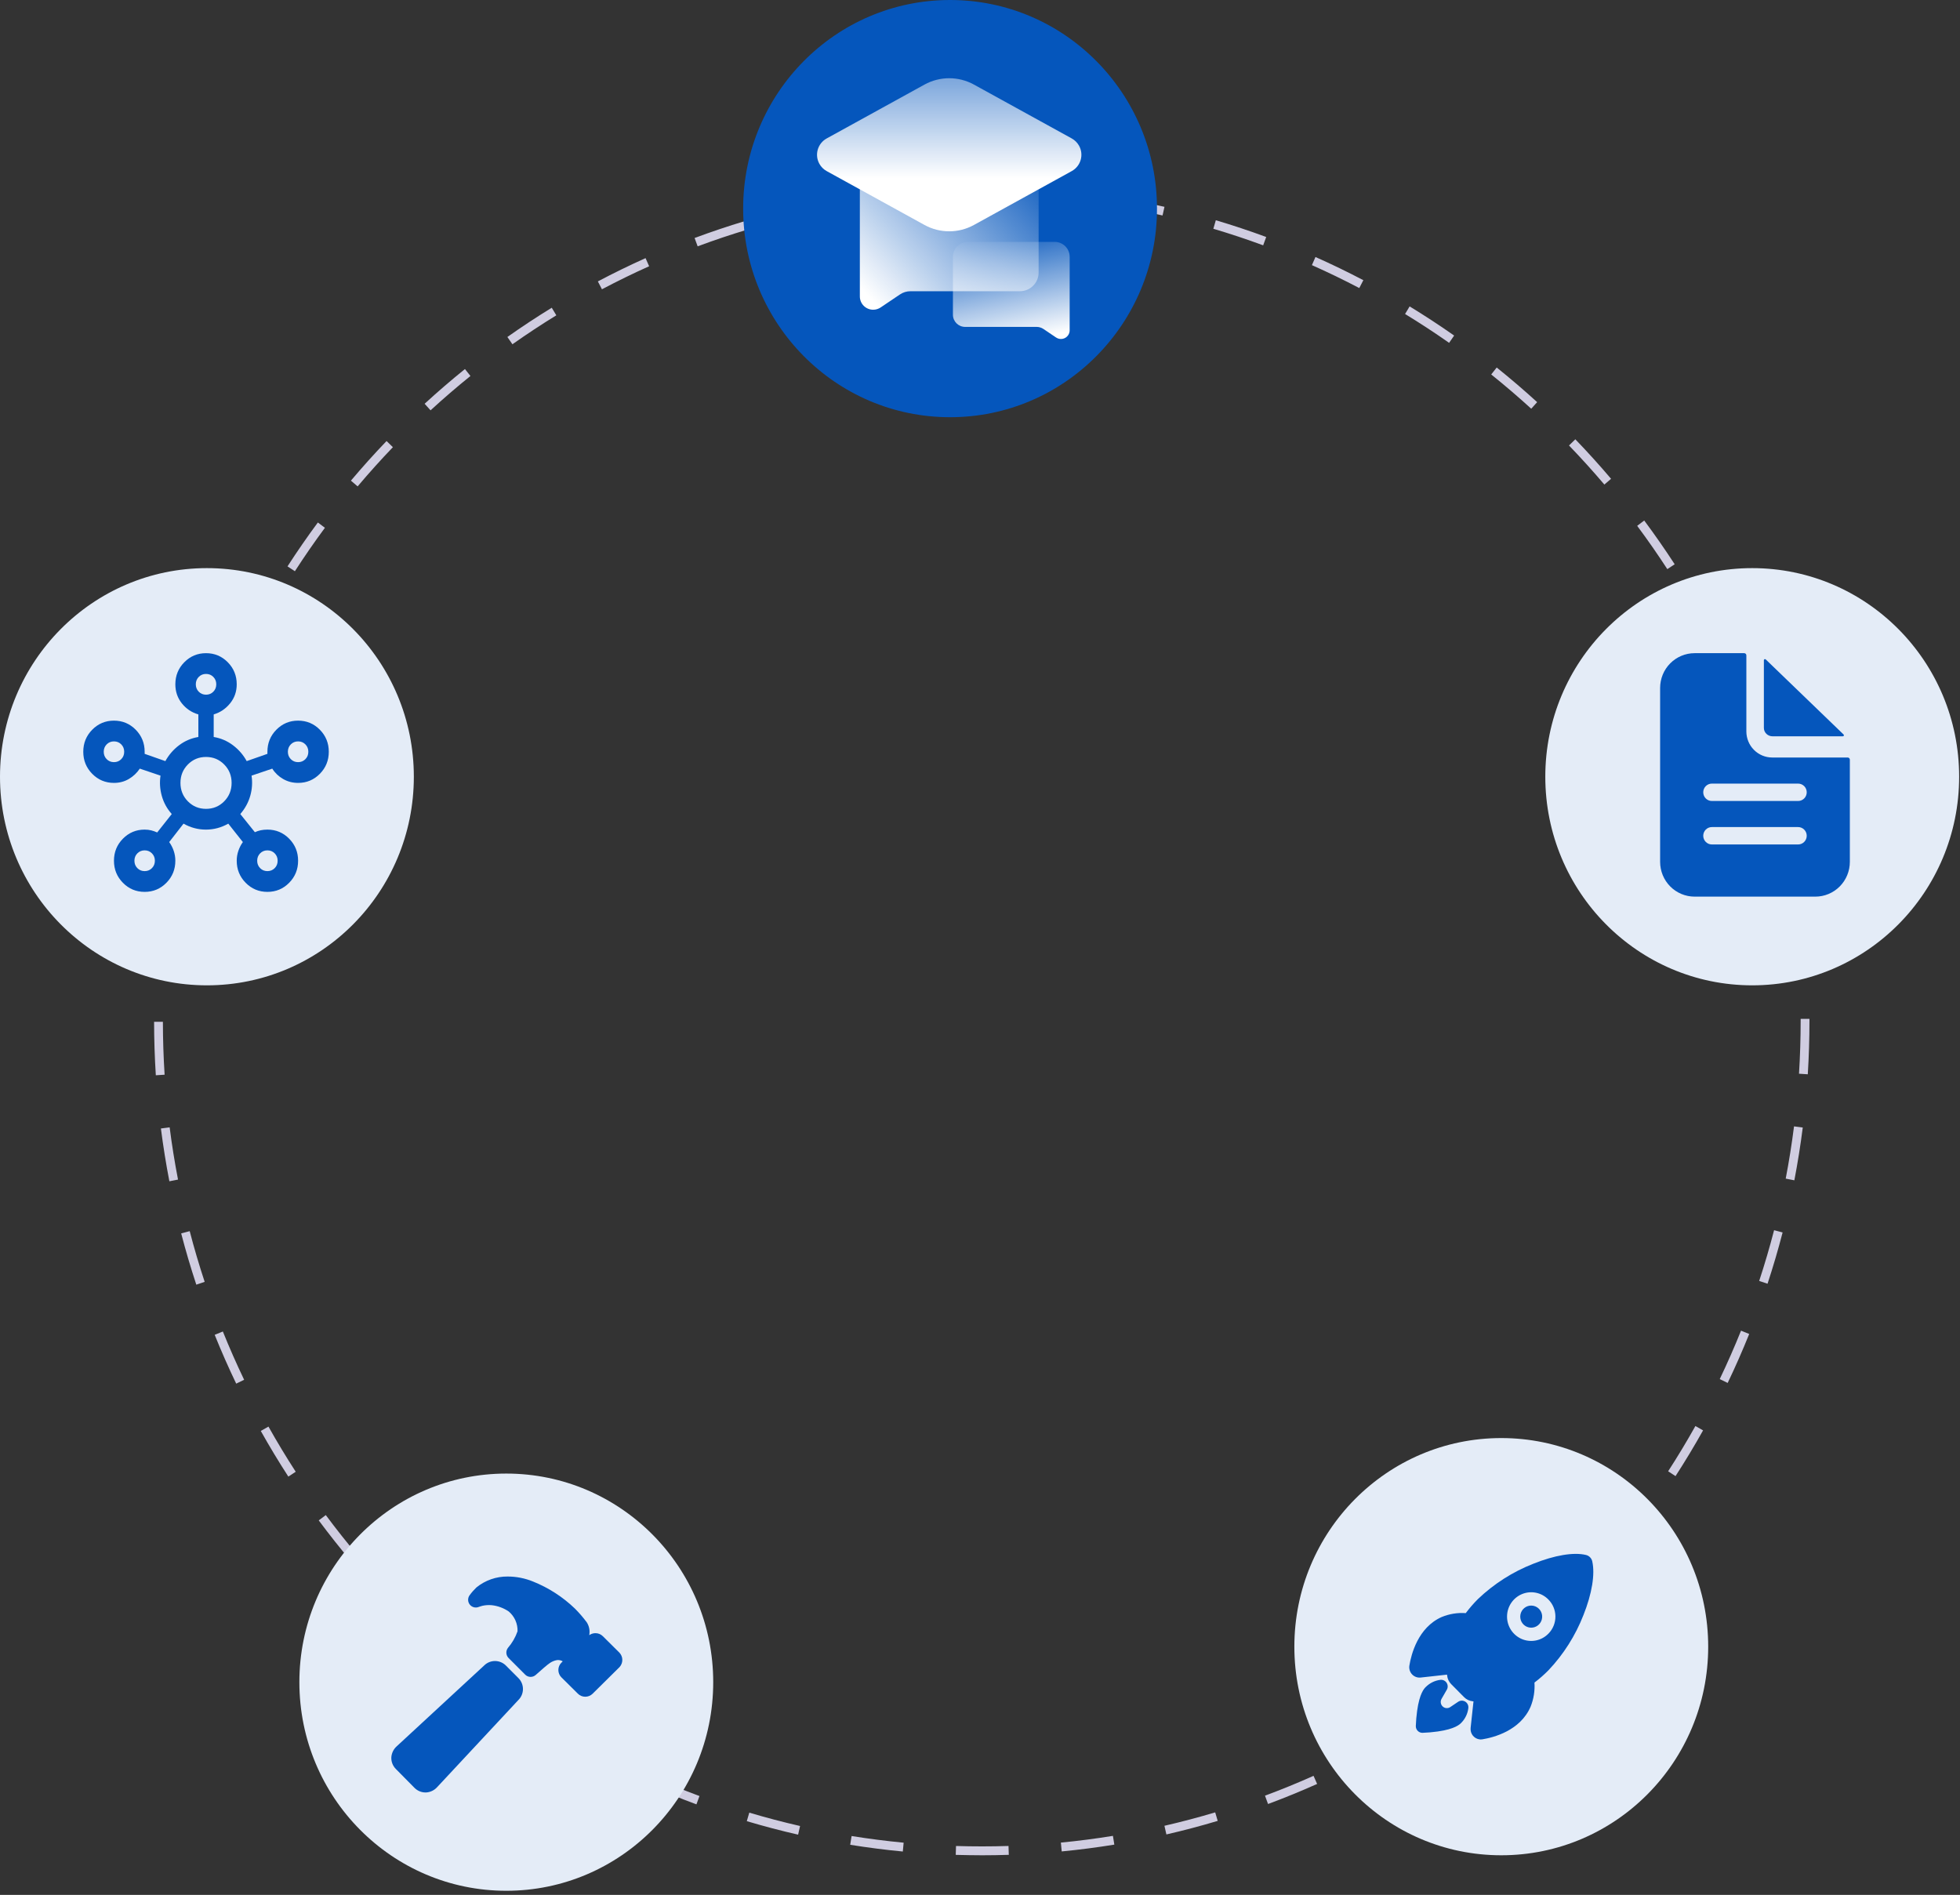
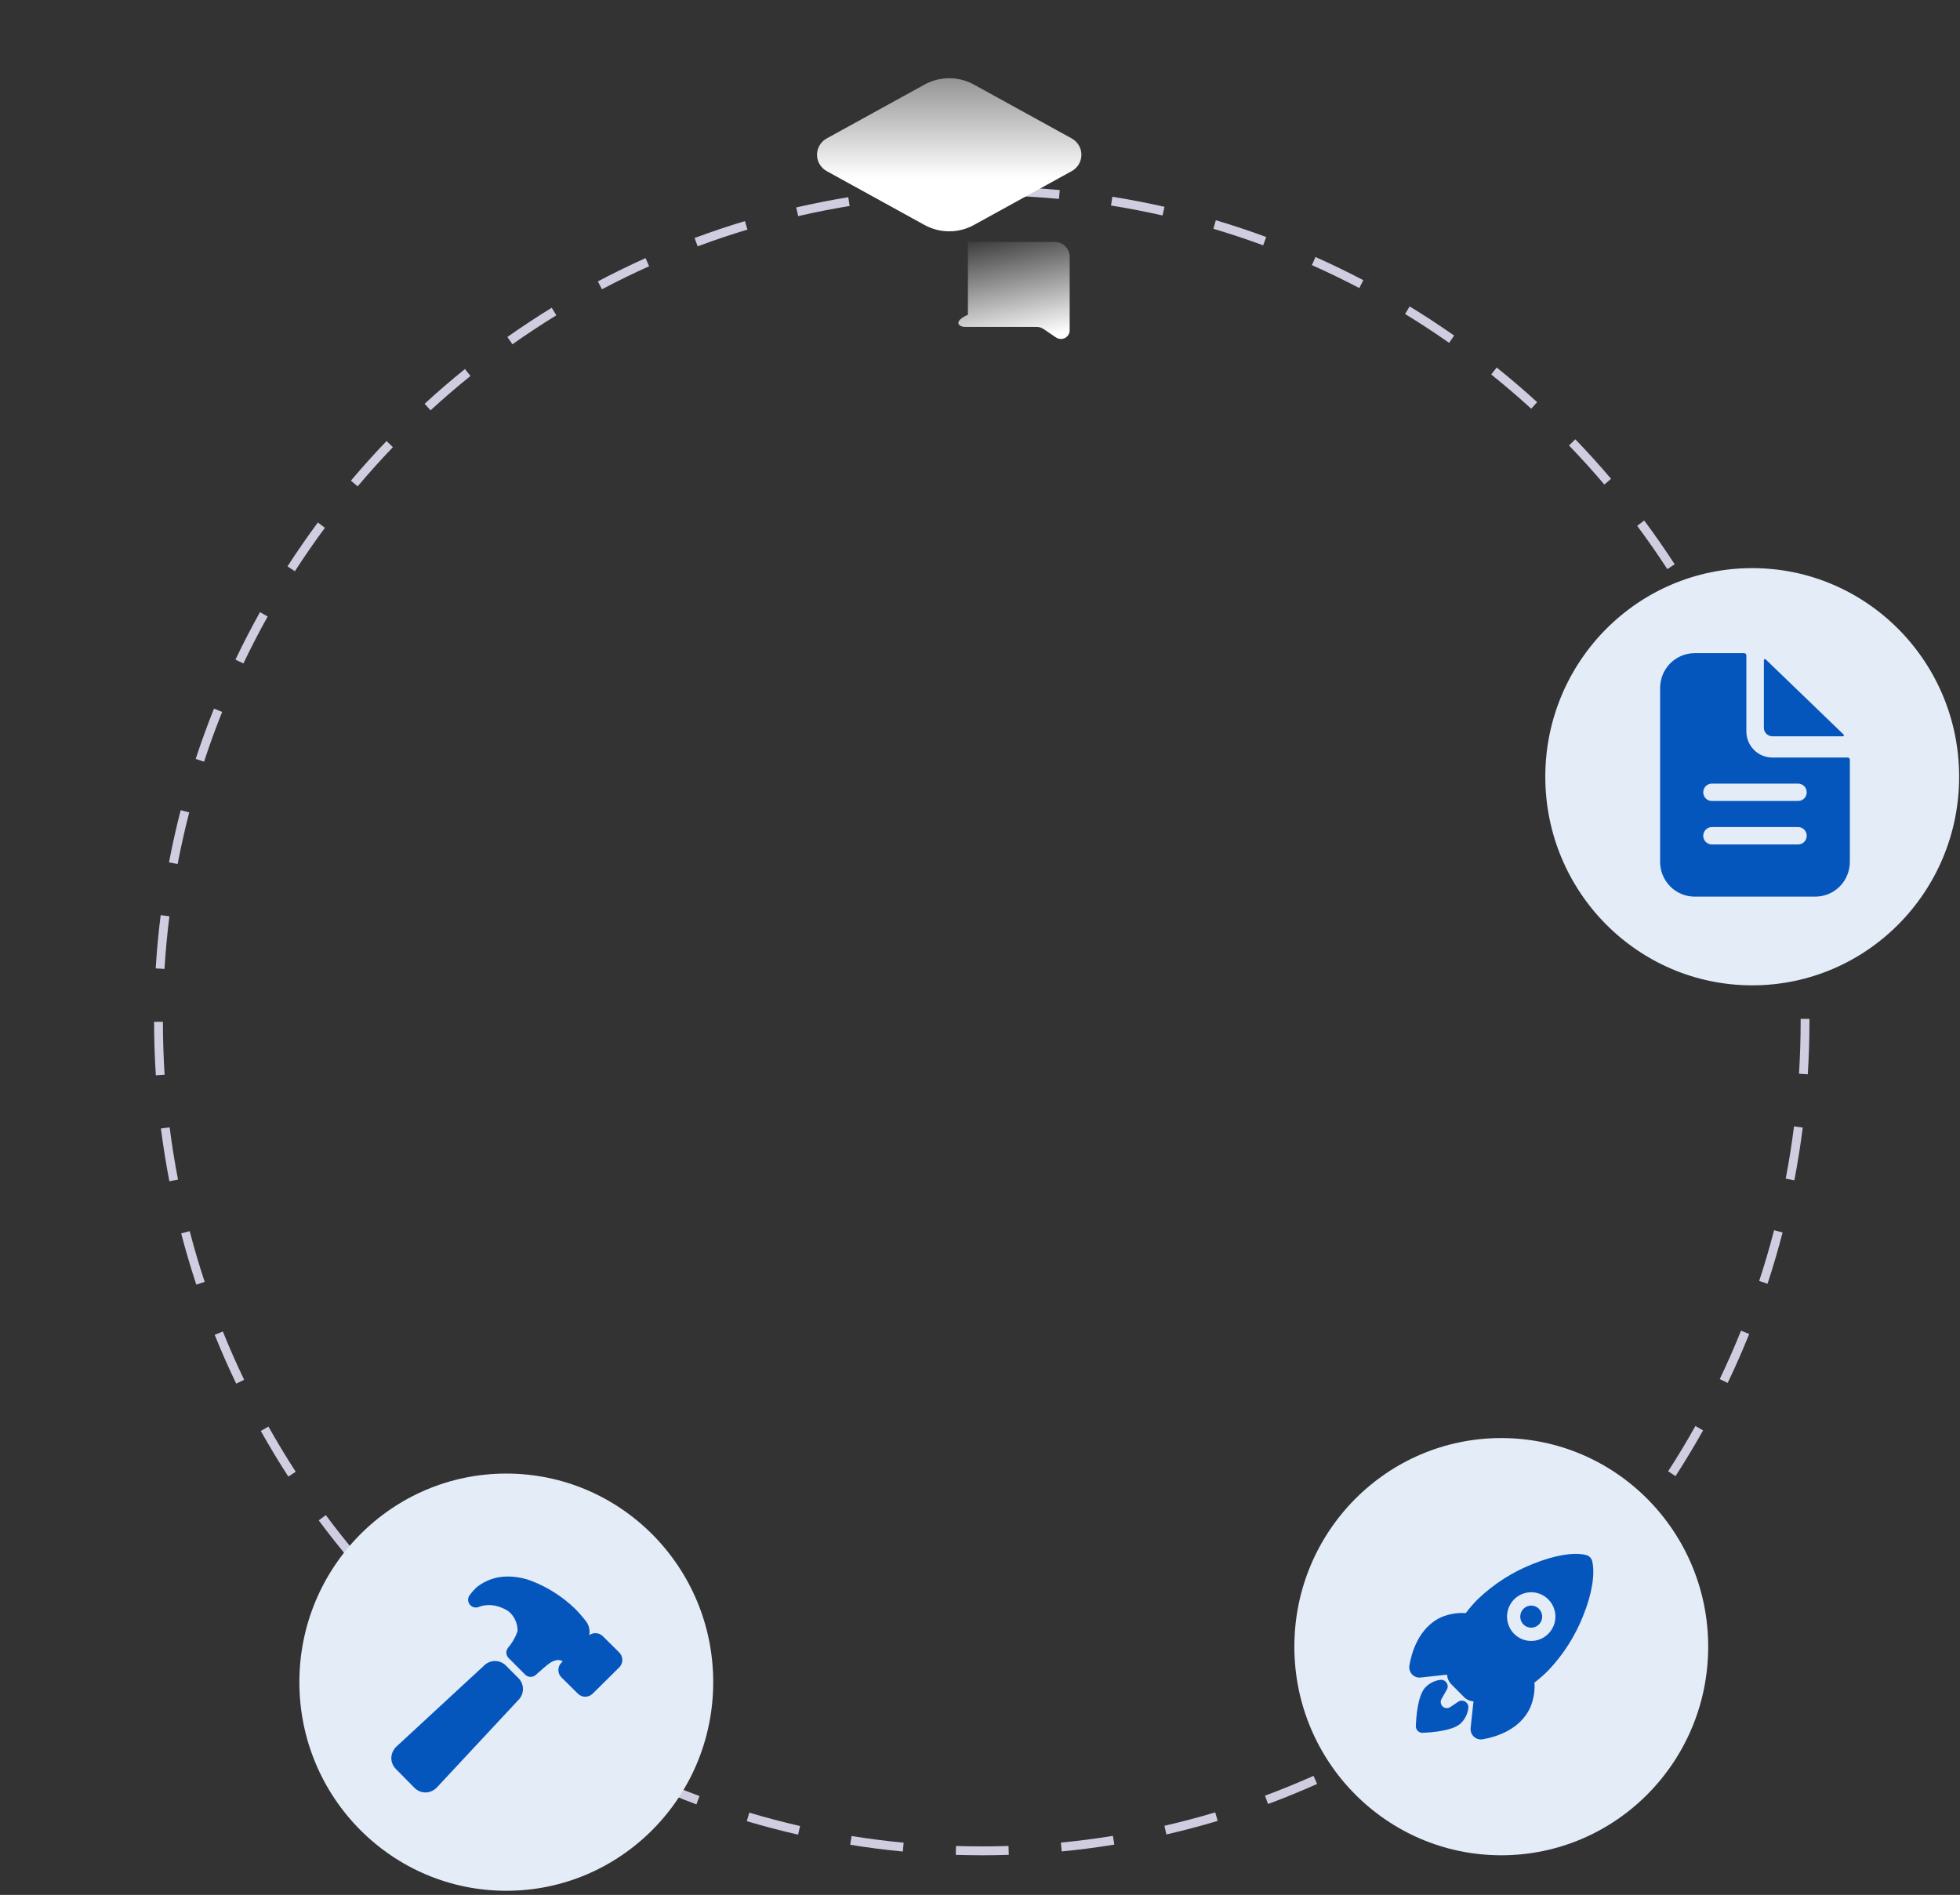
<svg xmlns="http://www.w3.org/2000/svg" width="451" height="436" viewBox="0 0 451 436" fill="none">
  <rect x="0" y="0" width="451" height="436" fill="#333333" stroke="none" />
  <g clip-path="url(#clip0_3773_29662)">
    <path d="M225.994 426.886C223.972 426.87 221.927 426.856 219.919 426.793L219.981 424.751C221.969 424.813 224.001 424.841 225.994 424.843C227.996 424.843 230.036 424.81 232.06 424.745L232.125 426.785C230.079 426.852 228.017 426.886 225.994 426.886ZM207.74 426.023C203.706 425.638 199.633 425.117 195.633 424.473L195.953 422.457C199.91 423.093 203.94 423.609 207.931 423.991L207.74 426.023ZM244.303 426.001L244.11 423.969C248.099 423.584 252.128 423.062 256.086 422.42L256.408 424.436C252.408 425.086 248.335 425.612 244.303 426.001ZM183.649 422.142C179.7 421.24 175.726 420.195 171.84 419.037L172.414 417.078C176.259 418.224 180.19 419.257 184.097 420.15L183.649 422.142ZM268.389 422.092L267.938 420.101C271.855 419.2 275.785 418.162 279.619 417.014L280.195 418.973C276.32 420.133 272.347 421.182 268.389 422.092ZM160.251 415.171C156.441 413.76 152.628 412.206 148.919 410.552L149.739 408.685C153.408 410.32 157.18 411.858 160.95 413.254L160.251 415.171ZM291.778 415.091L291.077 413.174C294.824 411.783 298.583 410.246 302.249 408.607L303.071 410.474C299.364 412.131 295.565 413.685 291.778 415.091ZM137.91 405.206C134.323 403.319 130.742 401.284 127.266 399.16L128.317 397.413C131.756 399.516 135.299 401.528 138.847 403.395L137.91 405.206ZM314.05 405.131L313.112 403.321C316.651 401.455 320.186 399.443 323.616 397.342L324.669 399.087C321.201 401.212 317.629 403.244 314.05 405.131ZM117.032 392.44C113.71 390.104 110.418 387.625 107.247 385.076L108.51 383.478C111.648 386.002 114.905 388.453 118.191 390.765L117.032 392.44ZM334.886 392.367L333.725 390.694C337.01 388.379 340.263 385.928 343.393 383.408L344.657 385.003C341.494 387.55 338.206 390.028 334.886 392.367ZM97.949 377.096C94.946 374.349 91.994 371.47 89.176 368.54L90.63 367.118C93.419 370.016 96.34 372.865 99.311 375.584L97.949 377.096ZM353.946 377.026L352.583 375.514C355.547 372.8 358.465 369.95 361.258 367.044L362.712 368.465C359.891 371.402 356.941 374.282 353.946 377.026ZM80.963 359.441C78.334 356.333 75.771 353.101 73.344 349.834L74.966 348.609C77.367 351.842 79.903 355.041 82.504 358.114L80.963 359.441ZM370.923 359.356L369.382 358.032C371.983 354.955 374.519 351.752 376.92 348.515L378.543 349.738C376.116 353.01 373.553 356.246 370.923 359.356ZM66.349 339.757C64.132 336.335 61.999 332.801 60.009 329.254L61.773 328.249C63.741 331.758 65.852 335.255 68.045 338.64L66.349 339.757ZM385.54 339.646L383.843 338.531C386.037 335.139 388.147 331.636 390.117 328.119L391.882 329.122C389.891 332.679 387.757 336.219 385.54 339.646ZM54.351 318.365C52.588 314.689 50.923 310.911 49.401 307.135L51.278 306.367C52.783 310.101 54.431 313.839 56.175 317.475L54.351 318.365ZM397.541 318.206L395.717 317.318C397.46 313.676 399.108 309.928 400.616 306.176L402.494 306.942C400.97 310.735 399.304 314.524 397.541 318.206ZM45.172 295.593C43.89 291.714 42.719 287.745 41.691 283.798L43.651 283.279C44.668 287.184 45.826 291.11 47.094 294.947L45.172 295.593ZM406.715 295.377L404.792 294.735C406.052 290.902 407.207 286.974 408.221 283.062L410.182 283.578C409.156 287.534 407.989 291.503 406.715 295.377ZM38.973 271.804C38.199 267.797 37.544 263.711 37.026 259.659L39.036 259.397C39.548 263.407 40.196 267.449 40.962 271.413L38.973 271.804ZM412.885 271.58L410.897 271.193C411.657 267.229 412.301 263.185 412.808 259.173L414.818 259.432C414.305 263.487 413.654 267.574 412.885 271.58ZM35.855 247.414C35.595 243.343 35.461 239.205 35.457 235.115L37.483 235.113C37.487 239.16 37.62 243.254 37.877 247.282L35.855 247.414ZM415.976 247.185L413.954 247.056C414.206 243.031 414.334 238.937 414.334 234.889L414.333 234.441H416.359L416.36 234.882C416.36 238.98 416.23 243.117 415.976 247.185ZM37.849 222.945L35.827 222.82C36.078 218.741 36.462 214.62 36.969 210.571L38.98 210.826C38.478 214.833 38.097 218.91 37.849 222.945ZM413.926 222.275C413.663 218.238 413.268 214.162 412.753 210.161L414.761 209.897C415.282 213.941 415.682 218.06 415.948 222.141L413.926 222.275ZM40.877 198.806L38.888 198.42C39.652 194.411 40.557 190.374 41.577 186.419L43.538 186.933C42.529 190.845 41.634 194.84 40.877 198.806ZM410.811 198.147C410.039 194.179 409.129 190.188 408.108 186.284L410.067 185.763C411.1 189.709 412.019 193.743 412.799 197.754L410.811 198.147ZM46.954 175.257L45.03 174.617C46.302 170.736 47.717 166.843 49.238 163.046L51.117 163.81C49.612 167.567 48.212 171.418 46.954 175.257ZM404.653 174.621C403.381 170.787 401.969 166.947 400.457 163.206L402.332 162.435C403.862 166.216 405.29 170.098 406.575 173.972L404.653 174.621ZM56.004 152.66L54.178 151.775C55.935 148.092 57.836 144.417 59.826 140.852L61.592 141.854C59.623 145.381 57.743 149.016 56.004 152.66ZM395.547 152.103C393.802 148.477 391.915 144.854 389.937 141.337L391.7 140.33C393.699 143.884 395.606 147.546 397.369 151.213L395.547 152.103ZM67.854 131.434L66.155 130.32C68.365 126.896 70.715 123.498 73.14 120.22L74.764 121.441C72.365 124.684 70.04 128.046 67.854 131.434ZM383.652 130.953C381.459 127.578 379.128 124.226 376.72 120.992L378.34 119.766C380.774 123.035 383.131 126.423 385.347 129.834L383.652 130.953ZM82.292 111.916L80.748 110.593C83.373 107.481 86.131 104.414 88.948 101.476L90.405 102.895C87.618 105.802 84.889 108.837 82.292 111.916ZM369.169 111.495C366.564 108.425 363.826 105.398 361.032 102.5L362.485 101.077C365.309 104.006 368.076 107.064 370.709 110.168L369.169 111.495ZM99.07 94.414L97.706 92.904C100.704 90.151 103.826 87.463 106.985 84.915L108.251 86.51C105.125 89.031 102.036 91.691 99.07 94.414ZM352.341 94.044C349.37 91.333 346.273 88.681 343.133 86.162L344.395 84.564C347.568 87.109 350.699 89.789 353.701 92.53L352.341 94.044ZM117.911 79.212L116.749 77.539C120.064 75.197 123.498 72.933 126.958 70.808L128.012 72.553C124.59 74.654 121.191 76.895 117.911 79.212ZM333.444 78.887C330.145 76.572 326.736 74.339 323.31 72.249L324.359 70.502C327.822 72.614 331.268 74.871 334.601 77.21L333.444 78.887ZM138.51 66.561L137.569 64.751C141.151 62.858 144.843 61.055 148.542 59.395L149.366 61.261C145.706 62.904 142.054 64.687 138.51 66.561ZM312.773 66.28C309.215 64.413 305.549 62.639 301.875 61.005L302.693 59.136C306.406 60.787 310.113 62.581 313.709 64.468L312.773 66.28ZM160.532 56.68L159.829 54.764C163.628 53.347 167.523 52.037 171.407 50.869L171.986 52.827C168.143 53.981 164.29 55.278 160.532 56.68ZM290.659 56.448C286.893 55.059 283.035 53.776 279.192 52.636L279.763 50.677C283.648 51.829 287.549 53.126 291.356 54.53L290.659 56.448ZM183.662 49.728L183.21 47.737C187.152 46.827 191.182 46.033 195.188 45.377L195.512 47.394C191.549 48.042 187.562 48.827 183.662 49.728ZM267.504 49.579C263.597 48.692 259.608 47.921 255.645 47.287L255.963 45.27C259.968 45.91 264 46.69 267.949 47.587L267.504 49.579ZM207.487 45.831L207.291 43.798C211.313 43.405 215.411 43.136 219.468 43L219.536 45.041C215.52 45.176 211.467 45.442 207.487 45.831ZM243.665 45.767C239.68 45.392 235.624 45.141 231.614 45.02L231.675 42.979C235.727 43.101 239.826 43.355 243.854 43.734L243.665 45.767Z" fill="#D0CDE1" />
-     <path d="M218.613 95.998C244.909 95.998 266.226 74.508 266.226 47.999C266.226 21.49 244.909 0 218.613 0C192.317 0 171 21.49 171 47.999C171 74.508 192.317 95.998 218.613 95.998Z" fill="#0556BC" />
    <path d="M403.19 226.719C429.486 226.719 450.803 205.229 450.803 178.72C450.803 152.211 429.486 130.721 403.19 130.721C376.894 130.721 355.577 152.211 355.577 178.72C355.577 205.229 376.894 226.719 403.19 226.719Z" fill="#E4ECF7" />
    <path d="M425.158 174.298H407.794C406.215 174.298 404.701 173.666 403.585 172.54C402.468 171.415 401.841 169.888 401.841 168.296V150.791C401.841 150.725 401.828 150.66 401.803 150.599C401.778 150.539 401.742 150.483 401.696 150.437C401.65 150.391 401.595 150.354 401.535 150.329C401.475 150.303 401.41 150.291 401.345 150.291H389.935C387.829 150.291 385.811 151.134 384.322 152.634C382.833 154.135 381.997 156.171 381.997 158.293V198.305C381.997 200.428 382.833 202.463 384.322 203.964C385.811 205.465 387.829 206.308 389.935 206.308H417.716C419.821 206.308 421.84 205.465 423.329 203.964C424.818 202.463 425.654 200.428 425.654 198.305V174.798C425.654 174.732 425.641 174.667 425.616 174.607C425.591 174.546 425.555 174.491 425.509 174.444C425.462 174.398 425.408 174.361 425.348 174.336C425.287 174.311 425.223 174.298 425.158 174.298ZM413.747 194.304H393.903C393.377 194.304 392.872 194.093 392.5 193.718C392.128 193.343 391.919 192.834 391.919 192.304C391.919 191.773 392.128 191.264 392.5 190.889C392.872 190.514 393.377 190.303 393.903 190.303H413.747C414.274 190.303 414.778 190.514 415.151 190.889C415.523 191.264 415.732 191.773 415.732 192.304C415.732 192.834 415.523 193.343 415.151 193.718C414.778 194.093 414.274 194.304 413.747 194.304ZM413.747 184.301H393.903C393.377 184.301 392.872 184.09 392.5 183.715C392.128 183.34 391.919 182.831 391.919 182.3C391.919 181.77 392.128 181.261 392.5 180.886C392.872 180.511 393.377 180.3 393.903 180.3H413.747C414.274 180.3 414.778 180.511 415.151 180.886C415.523 181.261 415.732 181.77 415.732 182.3C415.732 182.831 415.523 183.34 415.151 183.715C414.778 184.09 414.274 184.301 413.747 184.301Z" fill="#0556BC" />
    <path d="M424.217 169.009L406.297 151.727C406.262 151.694 406.218 151.671 406.17 151.662C406.121 151.653 406.071 151.657 406.026 151.675C405.981 151.694 405.942 151.724 405.914 151.764C405.887 151.803 405.872 151.849 405.872 151.897V167.496C405.872 168.006 406.082 168.495 406.456 168.856C406.83 169.216 407.337 169.419 407.866 169.419H424.042C424.091 169.419 424.139 169.404 424.18 169.378C424.22 169.352 424.252 169.314 424.271 169.27C424.29 169.227 424.295 169.178 424.285 169.132C424.276 169.085 424.252 169.043 424.217 169.009Z" fill="#0556BC" />
    <path d="M345.447 426.886C371.743 426.886 393.06 405.396 393.06 378.887C393.06 352.378 371.743 330.888 345.447 330.888C319.151 330.888 297.834 352.378 297.834 378.887C297.834 405.396 319.151 426.886 345.447 426.886Z" fill="#E4ECF7" />
    <path d="M116.5 435.056C142.796 435.056 164.113 413.566 164.113 387.057C164.113 360.548 142.796 339.058 116.5 339.058C90.204 339.058 68.887 360.548 68.887 387.057C68.887 413.566 90.204 435.056 116.5 435.056Z" fill="#E4ECF7" />
-     <path d="M47.613 226.719C73.909 226.719 95.226 205.229 95.226 178.72C95.226 152.211 73.909 130.721 47.613 130.721C21.317 130.721 0 152.211 0 178.72C0 205.229 21.317 226.719 47.613 226.719Z" fill="#E4ECF7" />
    <path d="M352.333 369.431C351.75 369.431 351.184 369.636 350.733 370.009C350.282 370.383 349.973 370.903 349.86 371.48C349.746 372.057 349.835 372.656 350.11 373.175C350.385 373.694 350.831 374.101 351.37 374.326C351.91 374.55 352.51 374.58 353.068 374.409C353.627 374.238 354.109 373.877 354.433 373.387C354.758 372.898 354.903 372.31 354.846 371.725C354.788 371.139 354.531 370.591 354.118 370.175C353.884 369.939 353.606 369.752 353.299 369.624C352.993 369.497 352.665 369.431 352.333 369.431Z" fill="#0556BC" />
    <path d="M366.381 359.259V359.251C366.301 358.897 366.125 358.574 365.872 358.316C365.62 358.058 365.3 357.877 364.951 357.792C362.134 357.099 357.702 357.838 352.79 359.82C348.067 361.671 343.746 364.43 340.067 367.943C339.062 368.95 338.129 370.028 337.273 371.167C335.384 371.035 333.489 371.342 331.736 372.064C326.277 374.485 324.718 380.683 324.303 383.228C324.243 383.589 324.267 383.96 324.372 384.311C324.477 384.662 324.661 384.984 324.91 385.251C325.159 385.518 325.465 385.724 325.806 385.853C326.147 385.981 326.512 386.029 326.874 385.992H326.886L332.967 385.323C332.974 385.401 332.983 385.472 332.99 385.538C333.068 386.285 333.398 386.982 333.925 387.513L336.893 390.507C337.419 391.039 338.11 391.373 338.851 391.451L339.054 391.473L338.393 397.595V397.608C338.361 397.919 338.39 398.234 338.478 398.534C338.567 398.833 338.714 399.113 338.909 399.356C339.105 399.598 339.346 399.8 339.619 399.949C339.892 400.098 340.192 400.191 340.5 400.223C340.573 400.231 340.646 400.235 340.719 400.236C340.851 400.236 340.982 400.225 341.112 400.203C343.65 399.791 349.795 398.239 352.191 392.706C352.901 390.944 353.206 389.044 353.084 387.146C354.219 386.286 355.292 385.344 356.294 384.33C359.776 380.656 362.515 376.334 364.359 371.604C366.315 366.709 367.052 362.208 366.381 359.259ZM356.26 375.926C355.483 376.71 354.493 377.244 353.416 377.461C352.338 377.678 351.221 377.567 350.205 377.144C349.19 376.72 348.322 376.003 347.711 375.082C347.1 374.161 346.773 373.079 346.773 371.971C346.772 370.863 347.098 369.78 347.708 368.858C348.318 367.937 349.185 367.219 350.2 366.794C351.215 366.37 352.332 366.258 353.41 366.474C354.488 366.689 355.478 367.222 356.256 368.005L356.26 368.009C357.301 369.043 357.893 370.452 357.904 371.926C357.915 373.399 357.345 374.817 356.319 375.867L356.26 375.926Z" fill="#0556BC" />
    <path d="M336.553 391.318C336.187 391.273 335.817 391.363 335.513 391.573C334.909 391.989 334.302 392.401 333.689 392.802C333.423 392.975 333.108 393.052 332.793 393.022C332.478 392.992 332.182 392.856 331.953 392.636C331.724 392.416 331.575 392.125 331.53 391.81C331.485 391.494 331.546 391.172 331.704 390.896L332.853 388.895C333.017 388.653 333.108 388.368 333.116 388.074C333.124 387.781 333.047 387.492 332.896 387.241C332.745 386.991 332.525 386.79 332.263 386.662C332.001 386.534 331.708 386.485 331.419 386.521C330.145 386.683 328.96 387.269 328.051 388.185C327.705 388.534 326.653 389.596 326.086 393.642C325.925 394.804 325.824 395.974 325.782 397.146C325.777 397.347 325.811 397.546 325.882 397.733C325.954 397.92 326.061 398.091 326.197 398.236C326.334 398.381 326.498 398.498 326.68 398.579C326.861 398.66 327.057 398.705 327.255 398.71C327.268 398.71 327.282 398.71 327.295 398.71H327.332C328.497 398.669 329.658 398.567 330.812 398.405C334.827 397.834 335.88 396.772 336.226 396.423C337.139 395.507 337.718 394.306 337.87 393.017C337.919 392.616 337.807 392.211 337.56 391.893C337.313 391.574 336.951 391.368 336.553 391.318Z" fill="#0556BC" />
    <g clip-path="url(#clip1_3773_29662)">
-       <path d="M33.285 205.215C31.323 205.215 29.656 204.519 28.283 203.126C26.91 201.733 26.223 200.041 26.223 198.051C26.223 196.061 26.91 194.37 28.283 192.977C29.656 191.584 31.323 190.887 33.285 190.887C33.834 190.887 34.344 190.947 34.815 191.066C35.286 191.186 35.737 191.345 36.169 191.544L39.523 187.305C38.424 186.071 37.659 184.678 37.228 183.126C36.796 181.574 36.698 180.022 36.934 178.469L32.167 176.857C31.5 177.852 30.656 178.648 29.636 179.245C28.616 179.842 27.479 180.141 26.223 180.141C24.261 180.141 22.594 179.444 21.221 178.051C19.848 176.658 19.161 174.967 19.161 172.977C19.161 170.987 19.848 169.295 21.221 167.902C22.594 166.509 24.261 165.813 26.223 165.813C28.185 165.813 29.852 166.509 31.225 167.902C32.598 169.295 33.285 170.987 33.285 172.977V173.454L38.052 175.126C38.836 173.693 39.886 172.479 41.2 171.484C42.514 170.489 43.995 169.852 45.643 169.574V164.38C44.113 163.942 42.848 163.096 41.847 161.843C40.847 160.589 40.347 159.126 40.347 157.455C40.347 155.465 41.033 153.773 42.407 152.38C43.78 150.987 45.447 150.291 47.409 150.291C49.37 150.291 51.038 150.987 52.411 152.38C53.784 153.773 54.471 155.465 54.471 157.455C54.471 159.126 53.961 160.589 52.94 161.843C51.92 163.096 50.665 163.942 49.174 164.38V169.574C50.822 169.852 52.303 170.489 53.617 171.484C54.931 172.479 55.981 173.693 56.766 175.126L61.532 173.454V172.977C61.532 170.987 62.219 169.295 63.592 167.902C64.965 166.509 66.633 165.813 68.594 165.813C70.556 165.813 72.223 166.509 73.596 167.902C74.97 169.295 75.656 170.987 75.656 172.977C75.656 174.967 74.97 176.658 73.596 178.051C72.223 179.444 70.556 180.141 68.594 180.141C67.339 180.141 66.191 179.842 65.152 179.245C64.112 178.648 63.278 177.852 62.651 176.857L57.884 178.469C58.119 180.022 58.021 181.564 57.59 183.096C57.158 184.628 56.393 186.031 55.294 187.305L58.649 191.484C59.08 191.285 59.532 191.136 60.002 191.036C60.473 190.937 60.983 190.887 61.532 190.887C63.494 190.887 65.161 191.584 66.534 192.977C67.908 194.37 68.594 196.061 68.594 198.051C68.594 200.041 67.908 201.733 66.534 203.126C65.161 204.519 63.494 205.215 61.532 205.215C59.571 205.215 57.903 204.519 56.53 203.126C55.157 201.733 54.471 200.041 54.471 198.051C54.471 197.255 54.598 196.489 54.853 195.753C55.108 195.016 55.451 194.35 55.883 193.753L52.529 189.514C50.92 190.429 49.203 190.887 47.379 190.887C45.555 190.887 43.839 190.429 42.23 189.514L38.934 193.753C39.366 194.35 39.709 195.016 39.964 195.753C40.219 196.489 40.347 197.255 40.347 198.051C40.347 200.041 39.66 201.733 38.287 203.126C36.914 204.519 35.246 205.215 33.285 205.215ZM26.223 175.365C26.89 175.365 27.449 175.136 27.9 174.678C28.351 174.221 28.577 173.653 28.577 172.977C28.577 172.3 28.351 171.733 27.9 171.275C27.449 170.818 26.89 170.589 26.223 170.589C25.556 170.589 24.997 170.818 24.546 171.275C24.095 171.733 23.869 172.3 23.869 172.977C23.869 173.653 24.095 174.221 24.546 174.678C24.997 175.136 25.556 175.365 26.223 175.365ZM33.285 200.439C33.952 200.439 34.511 200.21 34.962 199.753C35.413 199.295 35.639 198.728 35.639 198.051C35.639 197.375 35.413 196.807 34.962 196.35C34.511 195.892 33.952 195.663 33.285 195.663C32.618 195.663 32.059 195.892 31.608 196.35C31.157 196.807 30.931 197.375 30.931 198.051C30.931 198.728 31.157 199.295 31.608 199.753C32.059 200.21 32.618 200.439 33.285 200.439ZM47.409 159.843C48.076 159.843 48.635 159.614 49.086 159.156C49.537 158.698 49.763 158.131 49.763 157.455C49.763 156.778 49.537 156.211 49.086 155.753C48.635 155.295 48.076 155.067 47.409 155.067C46.742 155.067 46.183 155.295 45.731 155.753C45.28 156.211 45.055 156.778 45.055 157.455C45.055 158.131 45.28 158.698 45.731 159.156C46.183 159.614 46.742 159.843 47.409 159.843ZM47.409 186.111C49.056 186.111 50.449 185.534 51.587 184.38C52.725 183.225 53.294 181.813 53.294 180.141C53.294 178.469 52.725 177.056 51.587 175.902C50.449 174.748 49.056 174.171 47.409 174.171C45.761 174.171 44.368 174.748 43.23 175.902C42.093 177.056 41.524 178.469 41.524 180.141C41.524 181.813 42.093 183.225 43.23 184.38C44.368 185.534 45.761 186.111 47.409 186.111ZM61.532 200.439C62.199 200.439 62.758 200.21 63.21 199.753C63.661 199.295 63.886 198.728 63.886 198.051C63.886 197.375 63.661 196.807 63.21 196.35C62.758 195.892 62.199 195.663 61.532 195.663C60.865 195.663 60.306 195.892 59.855 196.35C59.404 196.807 59.178 197.375 59.178 198.051C59.178 198.728 59.404 199.295 59.855 199.753C60.306 200.21 60.865 200.439 61.532 200.439ZM68.594 175.365C69.261 175.365 69.82 175.136 70.272 174.678C70.723 174.221 70.948 173.653 70.948 172.977C70.948 172.3 70.723 171.733 70.272 171.275C69.82 170.818 69.261 170.589 68.594 170.589C67.927 170.589 67.368 170.818 66.917 171.275C66.466 171.733 66.24 172.3 66.24 172.977C66.24 173.653 66.466 174.221 66.917 174.678C67.368 175.136 67.927 175.365 68.594 175.365Z" fill="#0556BC" />
-     </g>
+       </g>
    <path d="M119.296 386.126L116.405 383.229C115.743 382.566 114.845 382.192 113.908 382.189C112.971 382.187 112.072 382.556 111.406 383.216L91.303 401.796C90.565 402.45 90.113 403.369 90.046 404.354C90.024 404.843 90.104 405.331 90.279 405.788C90.455 406.244 90.722 406.66 91.066 407.009L95.385 411.382L95.392 411.389C96.06 412.056 96.963 412.431 97.905 412.434H98.036C98.524 412.407 99.002 412.283 99.442 412.071C99.882 411.858 100.276 411.561 100.602 411.195L119.284 391.155C119.952 390.492 120.329 389.591 120.333 388.65C120.337 387.708 119.968 386.804 119.306 386.136L119.296 386.126Z" fill="#0556BC" />
    <path d="M142.535 380.271L142.501 380.236L138.706 376.474C138.483 376.253 138.219 376.077 137.929 375.958C137.638 375.839 137.327 375.778 137.013 375.78C136.505 375.781 136.009 375.941 135.597 376.239C135.597 376.192 135.604 376.145 135.607 376.104C135.76 375.133 135.556 374.139 135.031 373.307C134.195 372.178 133.277 371.113 132.285 370.119L132.276 370.111C129.502 367.445 126.241 365.339 122.672 363.907C120.807 363.14 118.81 362.746 116.794 362.748C114.184 362.724 111.648 363.614 109.623 365.263C109.047 365.814 108.521 366.416 108.053 367.062C107.829 367.371 107.711 367.745 107.716 368.127C107.721 368.509 107.849 368.879 108.081 369.182C108.313 369.485 108.637 369.706 109.004 369.81C109.371 369.914 109.762 369.897 110.118 369.761C110.429 369.645 110.746 369.548 111.068 369.47C111.74 369.327 112.428 369.284 113.112 369.342C114.529 369.49 115.887 369.989 117.064 370.794C117.724 371.35 118.249 372.05 118.599 372.839C118.949 373.629 119.116 374.488 119.086 375.351C118.594 376.754 117.843 378.051 116.871 379.175C116.612 379.517 116.486 379.941 116.515 380.37C116.545 380.798 116.728 381.201 117.032 381.504L120.843 385.32C121.163 385.642 121.594 385.828 122.047 385.841C122.5 385.854 122.941 385.692 123.279 385.389C124.357 384.425 125.998 382.972 126.571 382.616C127.062 382.288 127.617 382.068 128.199 381.973C128.633 381.931 129.07 382.023 129.45 382.237C129.452 382.256 129.449 382.275 129.444 382.293C129.438 382.312 129.428 382.328 129.415 382.342L129.214 382.534L129.18 382.565C128.733 383.012 128.48 383.619 128.479 384.252C128.478 384.885 128.728 385.492 129.174 385.941L129.186 385.952L132.98 389.713C133.202 389.935 133.466 390.11 133.757 390.229C134.047 390.348 134.358 390.409 134.672 390.406C135.302 390.407 135.908 390.161 136.358 389.719L142.504 383.639C142.525 383.618 142.546 383.596 142.566 383.574C142.978 383.121 143.204 382.529 143.199 381.916C143.193 381.303 142.956 380.716 142.535 380.271Z" fill="#0556BC" />
-     <path d="M197.853 42.998V68.211C197.853 69.898 199.226 71.266 200.92 71.266C201.532 71.266 202.131 71.082 202.639 70.742L207.087 67.747C207.801 67.265 208.645 67.009 209.507 67.009H234.677C237.058 67.009 238.989 65.086 238.989 62.715V42.998H197.853Z" fill="url(#paint0_linear_3773_29662)" />
    <path d="M246.61 31.855L224.106 19.462C220.566 17.513 216.267 17.513 212.727 19.462L190.225 31.855C188.141 33.003 187.387 35.615 188.54 37.691C188.933 38.396 189.517 38.981 190.225 39.37L212.727 51.762C216.267 53.712 220.566 53.712 224.106 51.762L246.61 39.367C248.692 38.218 249.445 35.603 248.292 33.53C247.899 32.825 247.318 32.247 246.61 31.855Z" fill="url(#paint1_linear_3773_29662)" />
-     <path d="M242.689 55.655H222.72C220.817 55.655 219.274 57.189 219.271 59.084V72.414C219.271 73.963 220.529 75.216 222.085 75.216H238.526C239.088 75.216 239.636 75.385 240.102 75.698L243.007 77.657C243.923 78.274 245.167 78.036 245.787 77.123C246.011 76.792 246.132 76.403 246.132 76.003V59.087C246.132 57.192 244.592 55.658 242.689 55.655Z" fill="url(#paint2_linear_3773_29662)" />
+     <path d="M242.689 55.655H222.72V72.414C219.271 73.963 220.529 75.216 222.085 75.216H238.526C239.088 75.216 239.636 75.385 240.102 75.698L243.007 77.657C243.923 78.274 245.167 78.036 245.787 77.123C246.011 76.792 246.132 76.403 246.132 76.003V59.087C246.132 57.192 244.592 55.658 242.689 55.655Z" fill="url(#paint2_linear_3773_29662)" />
  </g>
  <defs>
    <linearGradient id="paint0_linear_3773_29662" x1="201.284" y1="69.814" x2="238.794" y2="34.439" gradientUnits="userSpaceOnUse">
      <stop stop-color="white" />
      <stop offset="1" stop-color="white" stop-opacity="0" />
    </linearGradient>
    <linearGradient id="paint1_linear_3773_29662" x1="218.415" y1="40.948" x2="218.415" y2="-2.756" gradientUnits="userSpaceOnUse">
      <stop stop-color="white" />
      <stop offset="1" stop-color="white" stop-opacity="0" />
    </linearGradient>
    <linearGradient id="paint2_linear_3773_29662" x1="235.261" y1="78.386" x2="230.152" y2="52.92" gradientUnits="userSpaceOnUse">
      <stop stop-color="white" />
      <stop offset="1" stop-color="white" stop-opacity="0" />
    </linearGradient>
    <clipPath id="clip0_3773_29662">
      <rect width="451" height="436" fill="white" />
    </clipPath>
    <clipPath id="clip1_3773_29662">
-       <rect width="57.982" height="58.067" fill="white" transform="translate(18.418 150.291)" />
-     </clipPath>
+       </clipPath>
  </defs>
</svg>